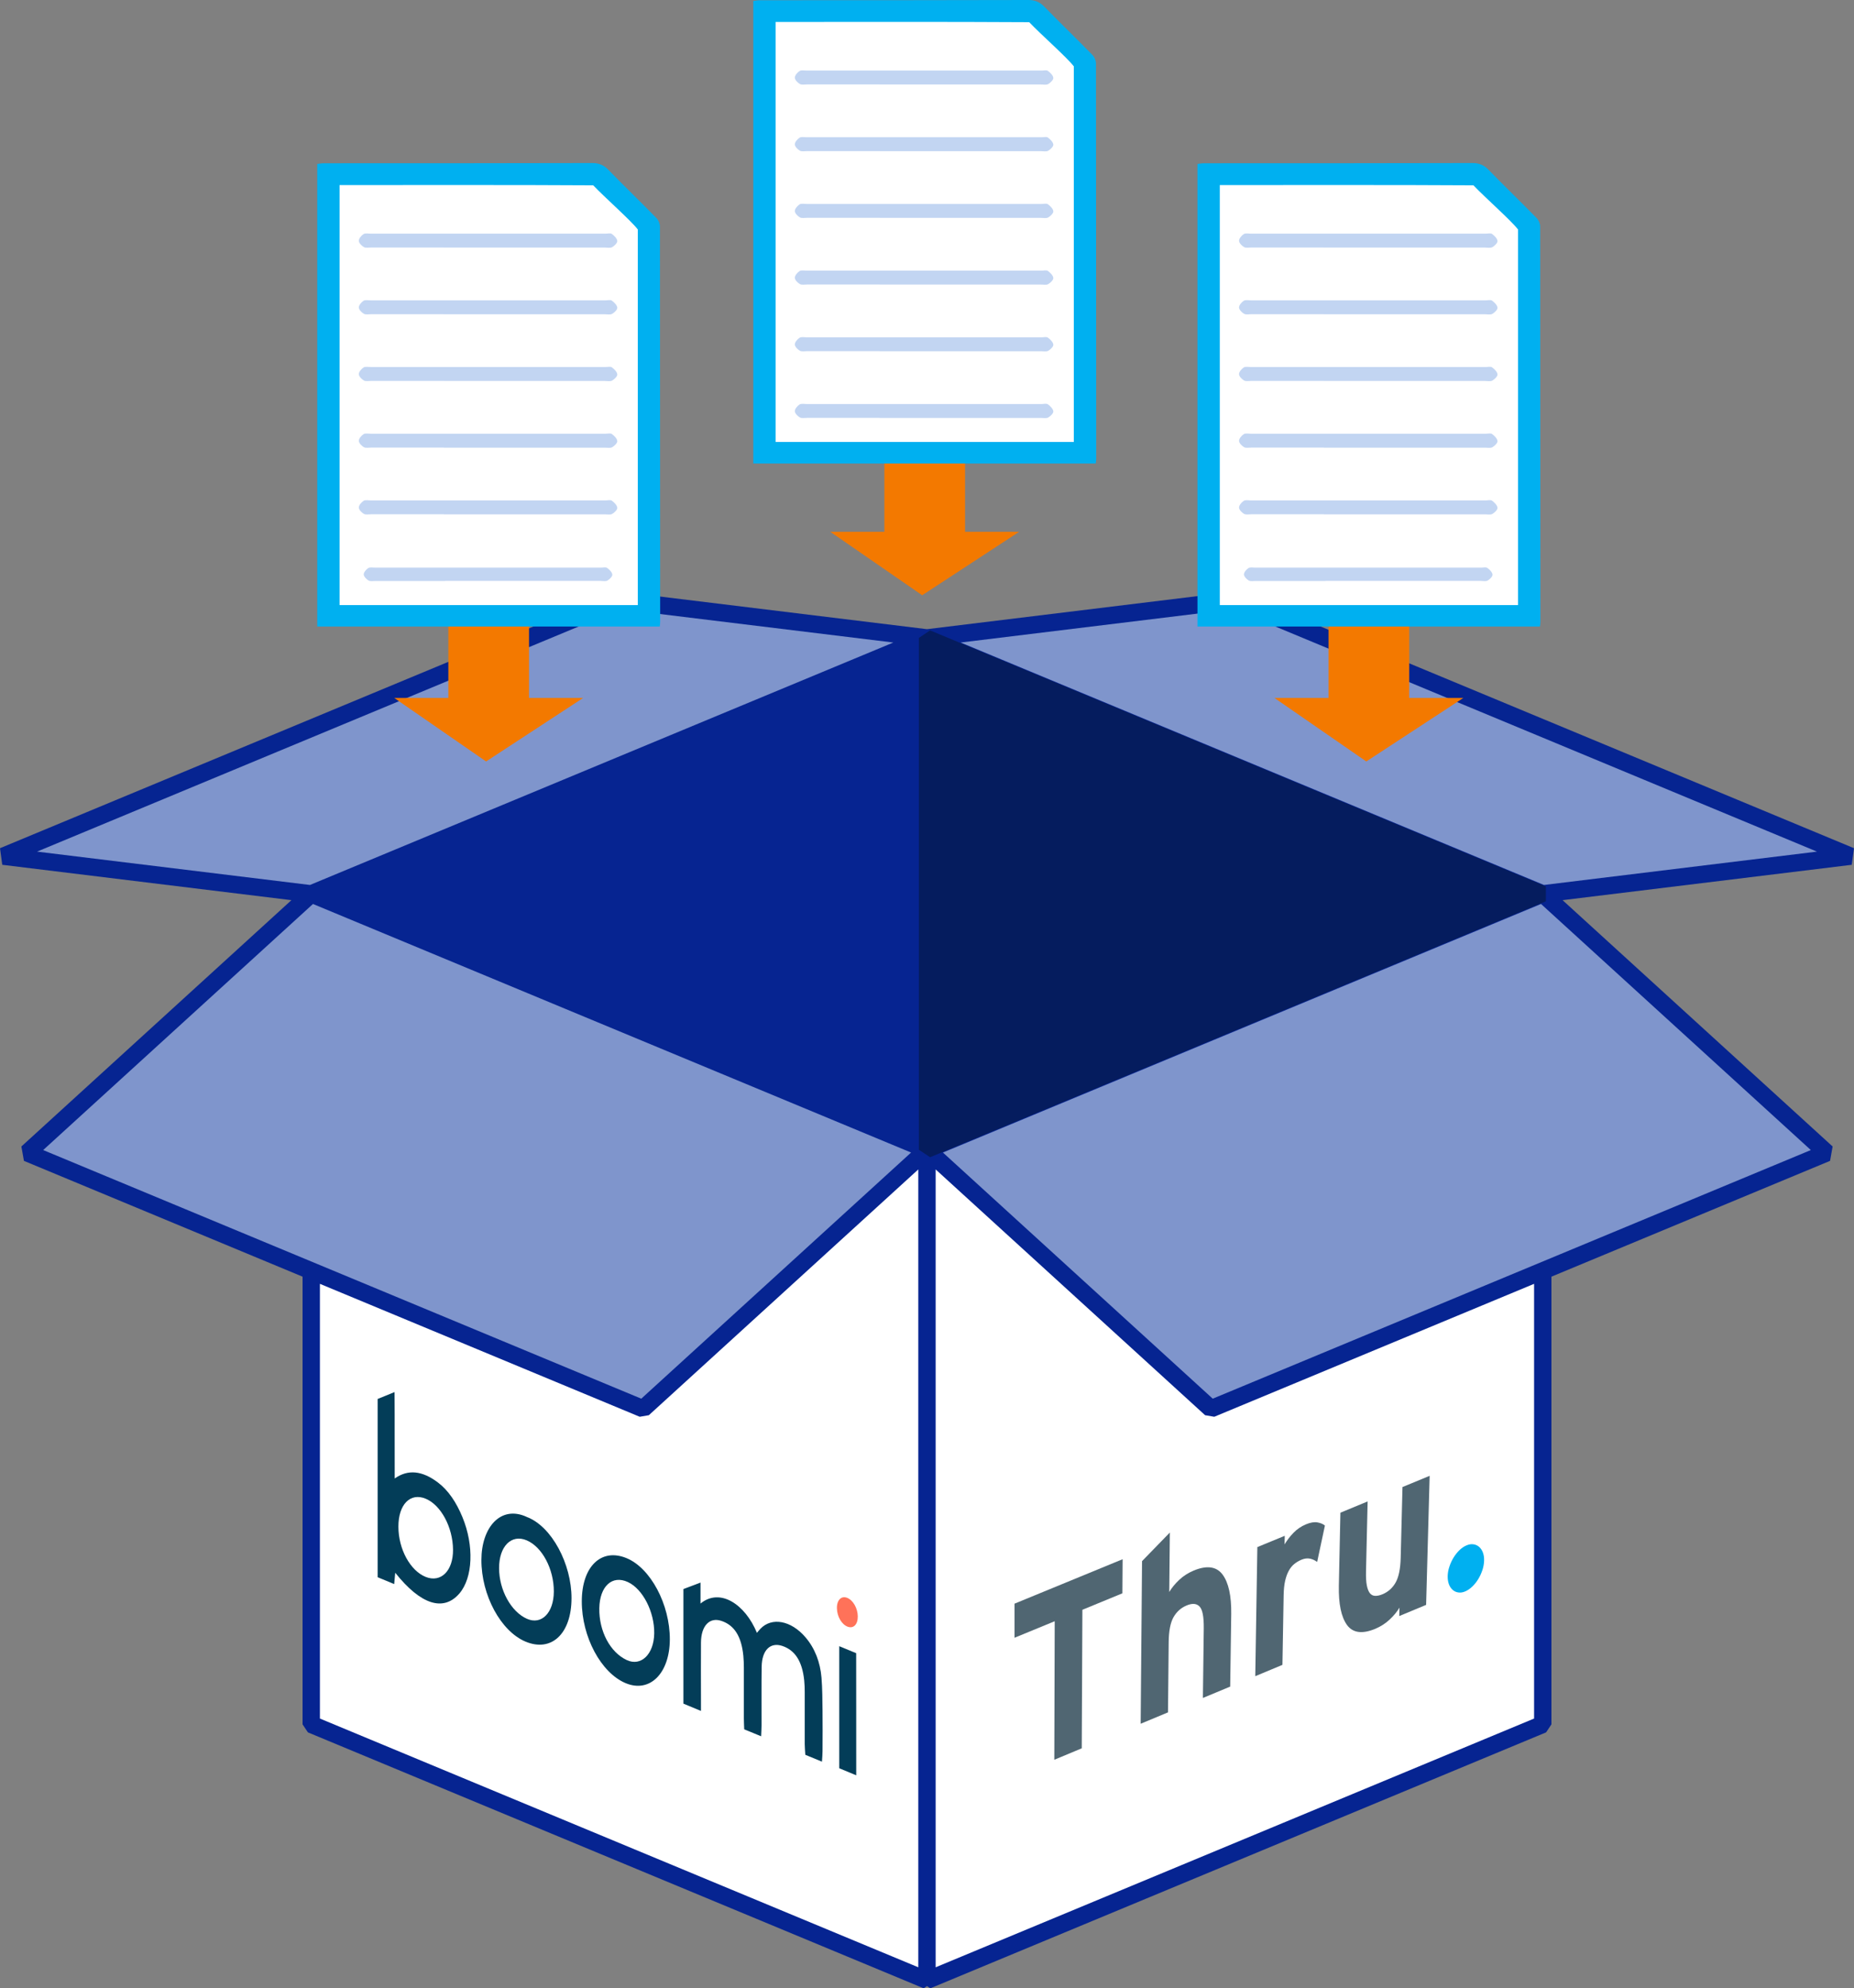
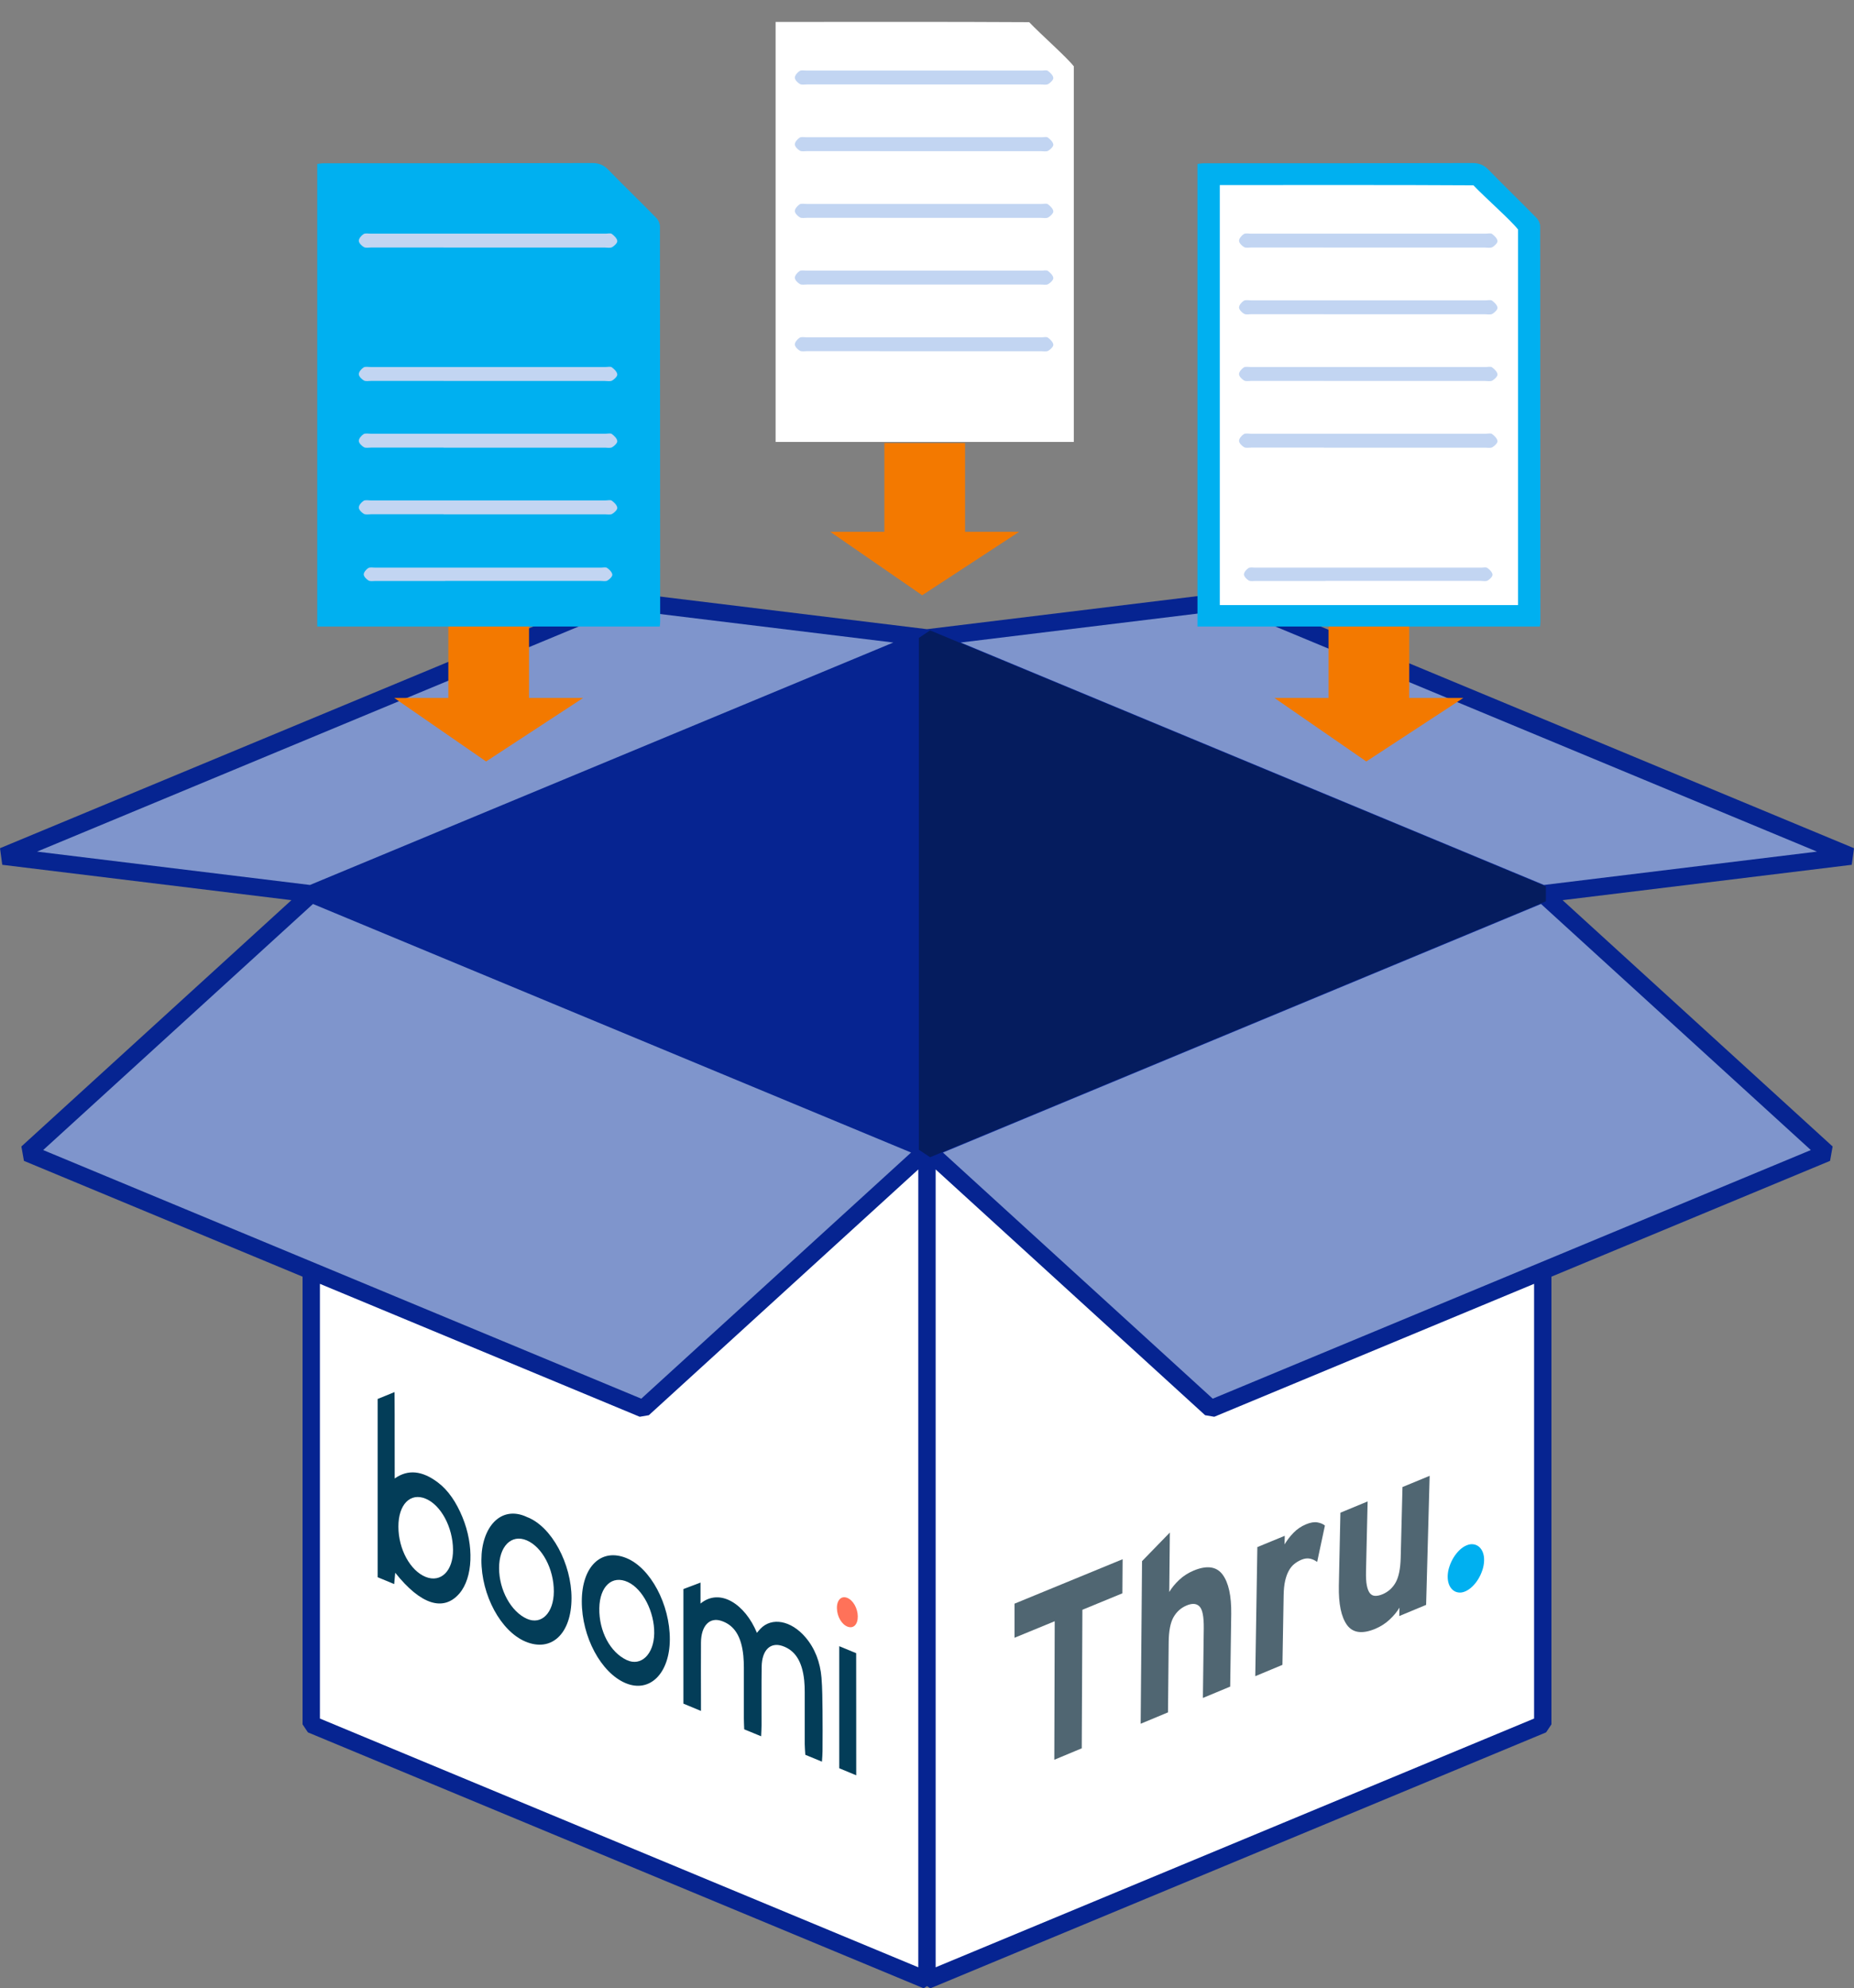
<svg xmlns="http://www.w3.org/2000/svg" id="b" viewBox="0 0 320.77 344.05">
  <rect x="0" y="0" width="320.77" height="344.05" fill="#808080" stroke="none" />
  <defs>
    <style>.d{fill:#f37900;}.e{fill:#7f95cc;}.f{fill:#033d58;}.g{fill:#fff;}.h{fill:#506672;}.i{fill:#ff7259;}.j{fill:#062491;}.k{fill:#00b0f0;}.l{fill:#c2d5f2;}.m{fill:#051c5e;}</style>
  </defs>
  <g id="c">
    <polygon class="j" points="320.77 146.77 214.23 102.48 213.47 102.38 160.38 108.87 107.3 102.38 106.54 102.48 0 146.77 .39 149.64 50.42 155.76 3.7 198.38 4.14 200.87 52.35 220.91 52.35 298.38 53.27 299.76 159.81 344.05 160.38 343.66 160.96 344.05 267.5 299.76 268.42 298.38 268.42 220.91 316.63 200.87 317.07 198.38 270.35 155.76 320.38 149.64 320.77 146.77" />
    <polygon class="g" points="210.09 245.15 208.5 244.88 161.88 202.35 161.88 340.41 265.42 297.37 265.42 222.15 210.09 245.15" />
    <polygon class="g" points="112.26 244.88 110.68 245.15 55.35 222.15 55.35 297.37 158.88 340.41 158.88 202.35 112.26 244.88" />
    <polygon class="e" points="7.47 199 110.95 242.02 157.63 199.43 54.15 156.42 7.47 199" />
    <polygon class="e" points="163.14 199.43 209.82 242.02 313.3 199 266.62 156.42 163.14 199.43" />
    <polygon class="e" points="6.41 147.36 53.63 153.13 154.56 111.18 107.33 105.41 6.41 147.36" />
    <polygon class="e" points="166.21 111.18 267.13 153.13 314.36 147.36 213.44 105.41 166.21 111.18" />
    <polygon class="m" points="160.92 200.24 158.98 198.95 158.98 110.38 160.92 109.08 267.46 153.37 267.46 155.96 160.92 200.24" />
    <polygon class="h" points="175.53 277.49 175.53 283.39 182.48 280.53 182.41 304.5 187.16 302.52 187.27 278.55 194.19 275.7 194.23 269.8 175.53 277.49" />
    <path class="h" d="M208.12,293.79l.15-12.04c.02-1.99-.22-3.25-.73-3.77-.51-.53-1.25-.59-2.23-.18-.97.4-1.73,1.08-2.27,2.02-.54.95-.82,2.39-.84,4.32l-.12,12.16-4.73,1.97.24-28.14,4.81-4.95-.1,10.29c.42-.71.99-1.41,1.71-2.09.72-.68,1.57-1.22,2.52-1.62,2.28-.94,3.94-.71,4.99.69,1.04,1.4,1.54,3.68,1.5,6.84l-.18,12.55-4.71,1.96Z" />
    <path class="h" d="M227.87,270.26c-.38-.28-.79-.47-1.23-.56-.45-.09-.93-.03-1.45.18-.45.19-.87.43-1.24.73-.38.3-.7.69-.96,1.17-.27.48-.48,1.06-.64,1.75-.16.69-.24,1.51-.26,2.48l-.21,12.07-4.7,1.96.36-22.34,4.74-1.95-.03,1.49c.42-.71.93-1.38,1.54-2.01.61-.63,1.33-1.12,2.17-1.47.77-.32,1.43-.43,1.98-.33.55.1.98.28,1.29.55l-1.34,6.28h0Z" />
    <path class="h" d="M242.09,279.66l.04-1.48c-.42.7-.98,1.39-1.7,2.06-.71.67-1.54,1.2-2.48,1.6-2.26.94-3.89.72-4.9-.66-1-1.39-1.47-3.64-1.41-6.79l.27-12.64,4.71-1.95-.28,12.13c-.02.99.02,1.79.14,2.4.12.61.3,1.06.53,1.35.24.29.54.45.92.46.38.01.8-.08,1.27-.28.96-.4,1.71-1.06,2.25-2,.54-.94.84-2.37.89-4.29l.31-12.26,4.7-1.94-.61,22.33-4.66,1.94h0Z" />
    <path class="k" d="M256.46,271.72c-.18.55-.42,1.07-.72,1.55-.3.49-.64.91-1.03,1.28-.39.37-.79.64-1.21.82-.42.18-.82.24-1.19.18-.37-.05-.7-.2-.98-.45-.28-.25-.5-.57-.65-.98-.15-.41-.22-.88-.21-1.42.02-.54.11-1.08.3-1.63.18-.55.42-1.07.72-1.56.3-.49.65-.92,1.03-1.29.39-.37.79-.64,1.22-.82.42-.18.82-.24,1.2-.18.37.05.7.21.98.45.28.25.5.58.65.99.15.41.22.88.2,1.42-.02.54-.12,1.08-.3,1.63" />
    <path class="f" d="M121.25,296.04l-3.01-1.25v-19.83c.86-.33,1.79-.68,2.96-1.12v3.63c3.39-2.78,7.74.16,9.76,5.07.21-.25.4-.49.61-.71,1.96-2.05,5.3-1.44,7.79,1.48,1.64,1.92,2.55,4.32,2.77,6.98.16,1.93.15,3.83.18,5.72.03,2.34.01,4.67,0,7,0,.59-.06,1.15-.1,1.82l-2.88-1.19c-.04-.65-.09-1.26-.1-1.84,0-3,0-6,0-9,0-.66-.02-1.34-.09-2.03-.34-3.29-1.57-5.21-3.77-5.96-2.08-.7-3.55.7-3.59,3.6-.05,3.36-.01,6.76-.02,10.14,0,.59-.04,1.17-.07,1.89l-2.93-1.21c-.02-.68-.06-1.29-.06-1.88,0-2.94,0-5.88,0-8.82,0-.66-.03-1.34-.09-2.02-.33-3.37-1.57-5.32-3.83-6.05-2.02-.66-3.48.86-3.5,3.76-.03,3.26,0,6.53,0,9.8,0,.6,0,1.2,0,2.03" />
    <path class="f" d="M65.34,272.9v-30.83c.82-.33,1.73-.7,2.92-1.19.05,5.2,0,9.92.03,14.95,2.3-1.63,4.77-1.35,7.46.68,1.8,1.35,3.2,3.43,4.26,6.01,2.04,4.94,1.81,10.49-.53,13.21-2.75,3.19-6.7,1.95-11.1-3.59-.06.64-.12,1.23-.18,1.96l-2.87-1.19h0ZM68.93,264.17c0,3.88,2.05,7.63,4.74,8.7,2.63,1.04,4.75-1.08,4.71-4.74-.04-3.88-2.09-7.7-4.73-8.8-2.67-1.11-4.73,1-4.72,4.84" />
    <path class="f" d="M91.07,262.46c4.43,1.62,7.82,8.24,7.81,14.07,0,6.15-3.46,9.42-7.97,7.52-4.27-1.8-7.63-8.02-7.62-14.11,0-5.65,3.32-9.5,7.78-7.49M95.82,275.41c.02-3.89-2-7.72-4.68-8.87-2.65-1.14-4.8,1.02-4.79,4.8,0,3.78,2.07,7.55,4.82,8.77,2.52,1.11,4.63-1.03,4.65-4.7" />
    <path class="f" d="M100.66,277.07c.01-6.01,3.35-9.25,7.71-7.47,4.18,1.7,7.54,8.01,7.52,14.09-.03,5.88-3.47,9.29-7.63,7.56-4.27-1.78-7.61-8.01-7.6-14.17M103.69,278.28c-.07,3.96,1.87,7.63,4.75,8.97,2.47,1.15,4.69-1,4.75-4.6.06-3.73-1.98-7.71-4.56-8.9-2.71-1.26-4.87.72-4.94,4.53" />
    <path class="f" d="M145.2,284.85l2.93,1.21c.02,7.04,0,13.99.01,21.13l-2.94-1.22v-21.11s0,0,0,0Z" />
    <path class="i" d="M148.41,279.67c.02,1.42-.74,2.19-1.77,1.8-1.03-.4-1.81-1.75-1.84-3.18-.03-1.41.75-2.21,1.77-1.81,1.02.4,1.82,1.8,1.84,3.19" />
    <polygon class="d" points="166.97 92.02 166.97 76.66 153.01 76.66 153.01 92.02 143.65 92.02 159.55 103 176.33 92.02 166.97 92.02" />
    <polygon class="d" points="243.82 120.77 243.82 105.42 229.86 105.42 229.86 120.77 220.5 120.77 236.39 131.76 253.18 120.77 243.82 120.77" />
    <polygon class="d" points="91.53 120.77 91.53 105.42 77.57 105.42 77.57 120.77 68.21 120.77 84.1 131.76 100.89 120.77 91.53 120.77" />
    <path class="k" d="M266.47,39.2h0c0-.55-.31-1.21-.7-1.56-2.71-2.77-5.49-5.45-8.19-8.22-.81-.86-1.66-1.21-2.82-1.21-15.5.04-31,.04-46.5.04-.35,0-.73.08-1.08.12v80.04h59.25c.04-.31.08-.55.08-.78,0-10.39-.03-61.45-.04-68.44Z" />
    <path class="g" d="M254.92,32.07c-10.12-.09-43.88-.04-43.88-.04v72.67h51.6V39.71c-1.17-1.54-5.69-5.51-7.72-7.65Z" />
    <path class="l" d="M229.04,65.91c-4.19,0-8.37,0-12.56,0-.42,0-.93.11-1.25-.08-.39-.23-.86-.71-.86-1.09,0-.39.43-.9.81-1.15.31-.2.82-.08,1.25-.08,8.53,0,32.1,0,40.63,0,.37,0,.84-.13,1.09.05.41.3.89.77.94,1.21.04.34-.49.85-.89,1.08-.33.18-.83.07-1.25.07-4.29,0-23.62,0-27.91,0h0Z" />
    <path class="l" d="M229.04,54.37c-4.19,0-8.37,0-12.56,0-.42,0-.93.11-1.25-.08-.39-.23-.86-.71-.86-1.09,0-.39.43-.9.81-1.15.31-.2.82-.08,1.25-.08,8.53,0,32.1,0,40.63,0,.37,0,.84-.13,1.09.05.41.3.89.77.94,1.21.04.34-.49.85-.89,1.08-.33.18-.83.07-1.25.07-4.29,0-23.62,0-27.91,0h0Z" />
    <path class="l" d="M229.04,42.83c-4.19,0-8.37,0-12.56,0-.42,0-.93.11-1.25-.08-.39-.23-.86-.71-.86-1.09,0-.39.43-.9.81-1.15.31-.2.82-.08,1.25-.08,8.53,0,32.1,0,40.63,0,.37,0,.84-.13,1.09.05.41.3.89.77.94,1.21.04.34-.49.85-.89,1.08-.33.18-.83.07-1.25.07-4.29,0-23.62,0-27.91,0h0Z" />
    <path class="l" d="M229.33,100.53c-4.03,0-8.05,0-12.08,0-.41,0-.89.1-1.2-.08-.37-.22-.82-.69-.83-1.05,0-.38.42-.87.78-1.1.3-.19.79-.08,1.2-.08,8.21,0,30.88,0,39.08,0,.36,0,.81-.12,1.05.05.4.28.86.74.9,1.16.03.32-.47.82-.85,1.03-.31.18-.8.06-1.2.06-4.13,0-22.72,0-26.85,0h0Z" />
-     <path class="l" d="M229.04,88.99c-4.19,0-8.37,0-12.56,0-.42,0-.93.11-1.25-.08-.39-.23-.86-.71-.86-1.09,0-.39.43-.9.81-1.15.31-.2.82-.08,1.25-.08,8.53,0,32.1,0,40.63,0,.37,0,.84-.13,1.09.05.41.3.89.77.94,1.21.04.34-.49.85-.89,1.08-.33.18-.83.07-1.25.07-4.29,0-23.62,0-27.91,0h0Z" />
    <path class="l" d="M229.04,77.45c-4.19,0-8.37,0-12.56,0-.42,0-.93.11-1.25-.08-.39-.23-.86-.71-.86-1.09,0-.39.43-.9.81-1.15.31-.2.82-.08,1.25-.08,8.53,0,32.1,0,40.63,0,.37,0,.84-.13,1.09.05.41.3.89.77.94,1.21.04.34-.49.85-.89,1.08-.33.18-.83.07-1.25.07-4.29,0-23.62,0-27.91,0h0Z" />
-     <path class="k" d="M189.62,10.98h0c0-.55-.31-1.21-.7-1.56-2.71-2.77-5.49-5.45-8.19-8.22C179.92.35,179.07,0,177.91,0c-15.5.04-31,.04-46.5.04-.35,0-.73.08-1.08.12v80.04s59.25,0,59.25,0c.04-.31.08-.55.08-.78,0-10.39-.03-61.45-.04-68.44Z" />
    <path class="g" d="M185.79,11.49v64.98h-51.6s0-72.67,0-72.67c0,0,33.76-.05,43.88.04,2.03,2.14,6.55,6.1,7.72,7.65Z" />
    <path class="l" d="M152.19,37.69c-4.19,0-8.37,0-12.56,0-.42,0-.93.11-1.25-.08-.39-.23-.86-.71-.86-1.09,0-.39.43-.9.81-1.15.31-.2.82-.08,1.25-.08,8.53,0,32.1,0,40.63,0,.37,0,.84-.13,1.09.05.41.3.89.77.94,1.21.04.34-.49.85-.89,1.08-.33.18-.83.07-1.25.07-4.29,0-23.62,0-27.91,0h0Z" />
    <path class="l" d="M152.19,26.15c-4.19,0-8.37,0-12.56,0-.42,0-.93.11-1.25-.08-.39-.23-.86-.71-.86-1.09,0-.39.43-.9.81-1.15.31-.2.82-.08,1.25-.08,8.53,0,32.1,0,40.63,0,.37,0,.84-.13,1.09.05.41.3.89.77.94,1.21.04.34-.49.85-.89,1.08-.33.18-.83.07-1.25.07-4.29,0-23.62,0-27.91,0h0Z" />
    <path class="l" d="M152.19,14.61c-4.19,0-8.37,0-12.56,0-.42,0-.93.11-1.25-.08-.39-.23-.86-.71-.86-1.09,0-.39.43-.9.81-1.15.31-.2.82-.08,1.25-.08,8.53,0,32.1,0,40.63,0,.37,0,.84-.13,1.09.05.41.3.89.77.94,1.21.04.34-.49.85-.89,1.08-.33.18-.83.07-1.25.07-4.29,0-23.62,0-27.91,0h0Z" />
-     <path class="l" d="M152.19,72.31c-4.19,0-8.37,0-12.56,0-.42,0-.93.11-1.25-.08-.39-.23-.86-.71-.86-1.09,0-.39.43-.9.81-1.15.31-.2.82-.08,1.25-.08,8.53,0,32.1,0,40.63,0,.37,0,.84-.13,1.09.05.41.3.89.77.94,1.21.04.34-.49.85-.89,1.08-.33.18-.83.07-1.25.07-4.29,0-23.62,0-27.91,0h0Z" />
    <path class="l" d="M152.19,60.77c-4.19,0-8.37,0-12.56,0-.42,0-.93.11-1.25-.08-.39-.23-.86-.71-.86-1.09,0-.39.43-.9.81-1.15.31-.2.82-.08,1.25-.08,8.53,0,32.1,0,40.63,0,.37,0,.84-.13,1.09.05.41.3.89.77.94,1.21.04.34-.49.85-.89,1.08-.33.18-.83.07-1.25.07-4.29,0-23.62,0-27.91,0h0Z" />
    <path class="l" d="M152.19,49.23c-4.19,0-8.37,0-12.56,0-.42,0-.93.11-1.25-.08-.39-.23-.86-.71-.86-1.09,0-.39.43-.9.81-1.15.31-.2.82-.08,1.25-.08,8.53,0,32.1,0,40.63,0,.37,0,.84-.13,1.09.05.41.3.89.77.94,1.21.04.34-.49.85-.89,1.08-.33.18-.83.07-1.25.07-4.29,0-23.62,0-27.91,0h0Z" />
    <path class="k" d="M114.18,39.2h0c0-.55-.31-1.21-.7-1.56-2.71-2.77-5.49-5.45-8.19-8.22-.81-.86-1.66-1.21-2.82-1.21-15.5.04-31,.04-46.5.04-.35,0-.73.08-1.08.12v80.04h59.25c.04-.31.08-.55.08-.78,0-10.39-.03-61.45-.04-68.44Z" />
-     <path class="g" d="M102.63,32.07c-10.12-.09-43.88-.04-43.88-.04v72.67h51.6V39.71c-1.17-1.54-5.69-5.51-7.72-7.65Z" />
    <path class="l" d="M76.75,65.91c-4.19,0-8.37,0-12.56,0-.42,0-.93.11-1.25-.08-.39-.23-.86-.71-.86-1.09,0-.39.43-.9.81-1.15.31-.2.82-.08,1.25-.08,8.53,0,32.1,0,40.63,0,.37,0,.84-.13,1.09.05.41.3.89.77.94,1.21.04.34-.49.85-.89,1.08-.33.18-.83.07-1.25.07-4.29,0-23.62,0-27.91,0h0Z" />
-     <path class="l" d="M76.75,54.37c-4.19,0-8.37,0-12.56,0-.42,0-.93.11-1.25-.08-.39-.23-.86-.71-.86-1.09,0-.39.43-.9.81-1.15.31-.2.82-.08,1.25-.08,8.53,0,32.1,0,40.63,0,.37,0,.84-.13,1.09.05.41.3.89.77.94,1.21.04.34-.49.85-.89,1.08-.33.18-.83.07-1.25.07-4.29,0-23.62,0-27.91,0h0Z" />
    <path class="l" d="M76.75,42.83c-4.19,0-8.37,0-12.56,0-.42,0-.93.11-1.25-.08-.39-.23-.86-.71-.86-1.09,0-.39.43-.9.81-1.15.31-.2.82-.08,1.25-.08,8.53,0,32.1,0,40.63,0,.37,0,.84-.13,1.09.05.41.3.89.77.94,1.21.04.34-.49.85-.89,1.08-.33.18-.83.07-1.25.07-4.29,0-23.62,0-27.91,0h0Z" />
    <path class="l" d="M77.04,100.53c-4.03,0-8.05,0-12.08,0-.41,0-.89.1-1.2-.08-.37-.22-.82-.69-.83-1.05,0-.38.42-.87.78-1.1.3-.19.79-.08,1.2-.08,8.21,0,30.88,0,39.08,0,.36,0,.81-.12,1.05.05.4.28.86.74.9,1.16.03.32-.47.82-.85,1.03-.31.18-.8.06-1.2.06-4.13,0-22.72,0-26.85,0h0Z" />
    <path class="l" d="M76.75,88.99c-4.19,0-8.37,0-12.56,0-.42,0-.93.11-1.25-.08-.39-.23-.86-.71-.86-1.09,0-.39.43-.9.81-1.15.31-.2.82-.08,1.25-.08,8.53,0,32.1,0,40.63,0,.37,0,.84-.13,1.09.05.41.3.89.77.94,1.21.04.34-.49.85-.89,1.08-.33.18-.83.07-1.25.07-4.29,0-23.62,0-27.91,0h0Z" />
    <path class="l" d="M76.75,77.45c-4.19,0-8.37,0-12.56,0-.42,0-.93.11-1.25-.08-.39-.23-.86-.71-.86-1.09,0-.39.43-.9.81-1.15.31-.2.82-.08,1.25-.08,8.53,0,32.1,0,40.63,0,.37,0,.84-.13,1.09.05.41.3.89.77.94,1.21.04.34-.49.85-.89,1.08-.33.18-.83.07-1.25.07-4.29,0-23.62,0-27.91,0h0Z" />
  </g>
</svg>